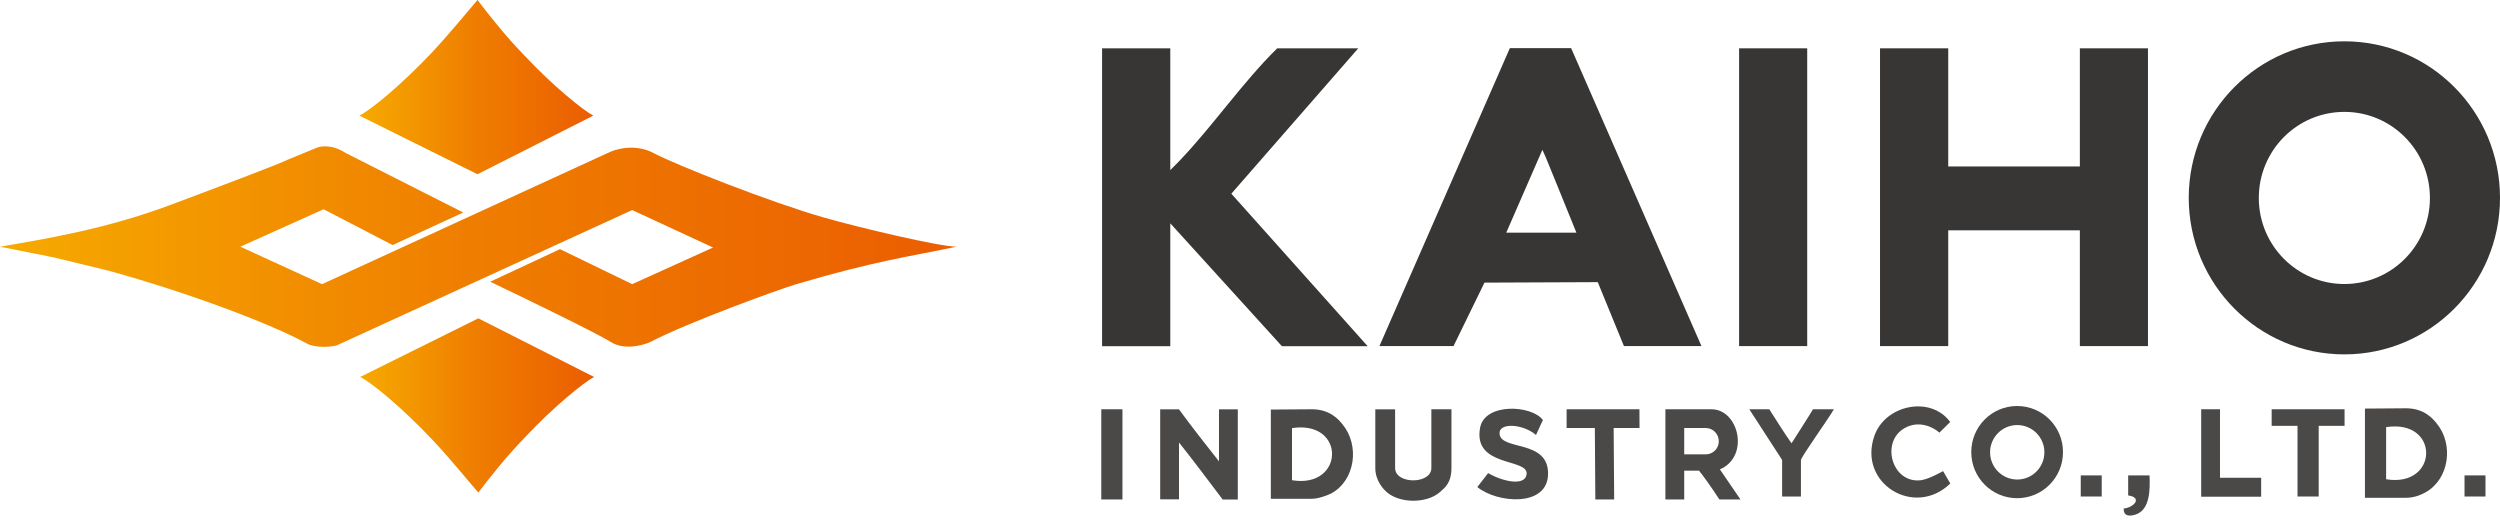
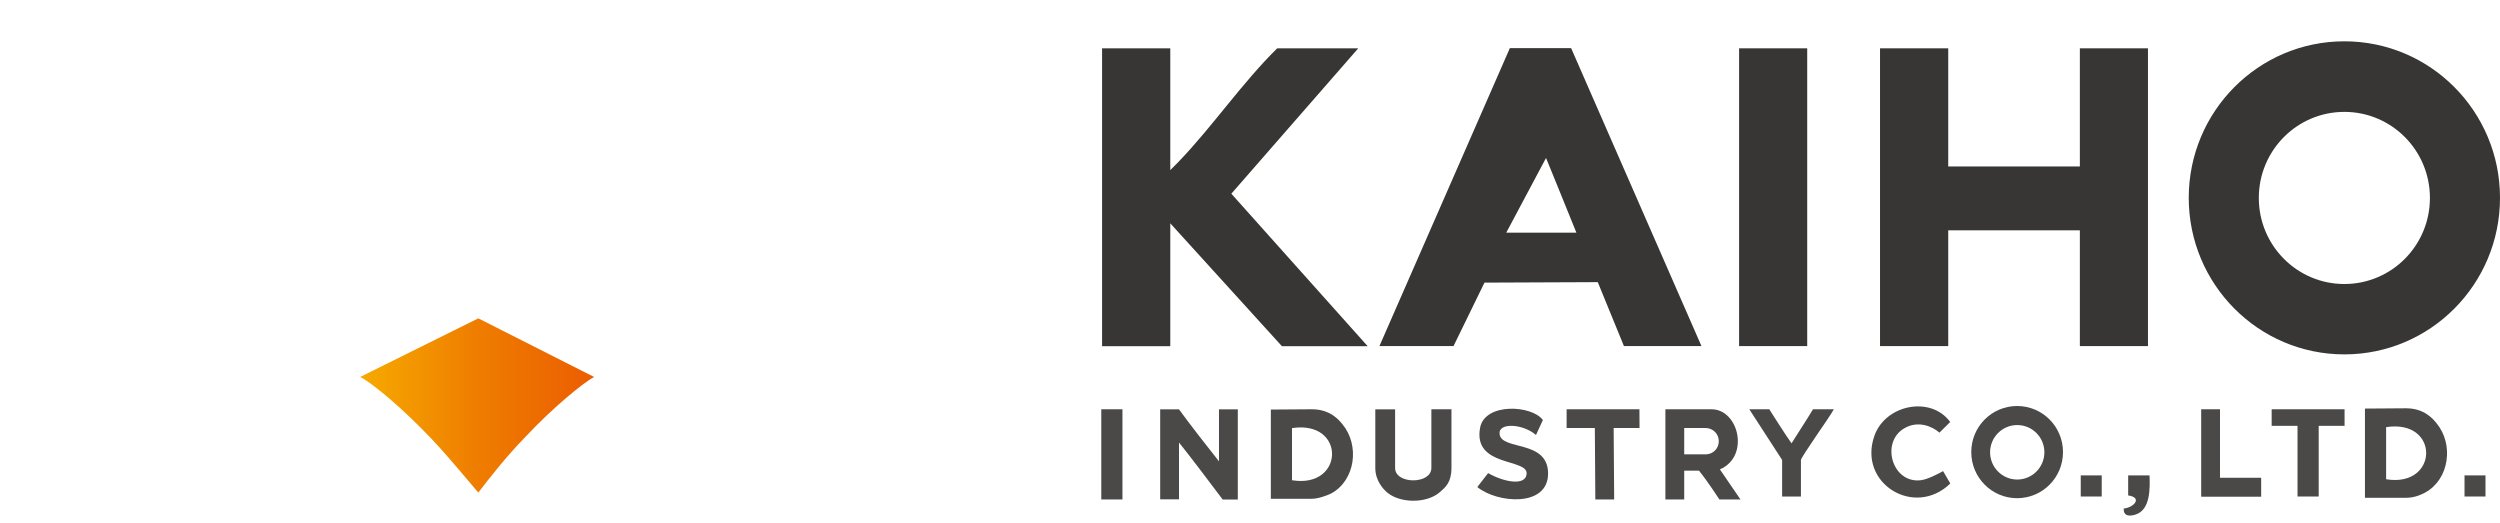
<svg xmlns="http://www.w3.org/2000/svg" width="311" height="65" viewBox="0 0 311 65" fill="none">
  <path d="M311 24.612C311 35.368 302.332 44.085 291.64 44.085C280.948 44.085 272.279 35.368 272.279 24.612C272.279 13.856 280.948 5.139 291.64 5.139C302.332 5.139 311 13.856 311 24.612ZM302.283 24.624C302.283 18.706 297.516 13.918 291.64 13.918C285.763 13.918 280.996 18.706 280.996 24.624C280.996 30.542 285.763 35.331 291.64 35.331C297.516 35.331 302.283 30.542 302.283 24.624Z" fill="#383635" />
  <path d="M242.36 6.011V20.708H258.734V6.011H267.207V43.054H258.734V28.652H242.36V43.054H233.875V6.011H242.36Z" fill="#383635" />
-   <path d="M171.6 43.054L187.827 5.986H195.447L211.662 43.054H202.018L198.763 35.098C194.727 35.098 188.9 35.159 184.669 35.159L180.817 43.054H171.612H171.6ZM187.388 28.947H196.105C194.849 25.816 192.326 19.652 192.326 19.652C192.326 19.652 192.13 19.198 191.874 18.633L187.376 28.947H187.388Z" fill="#383635" />
+   <path d="M171.6 43.054L187.827 5.986H195.447L211.662 43.054H202.018L198.763 35.098C194.727 35.098 188.9 35.159 184.669 35.159L180.817 43.054H171.612H171.6ZM187.388 28.947H196.105C194.849 25.816 192.326 19.652 192.326 19.652L187.376 28.947H187.388Z" fill="#383635" />
  <path d="M145.583 6.011V21.162C146.071 20.671 146.302 20.45 146.607 20.131C150.838 15.735 154.495 10.333 158.884 6.011H168.967L153.179 24.096L170.137 43.066H159.469L145.583 27.78V43.066H137.098V6.011H145.571H145.583Z" fill="#383635" />
  <path d="M224.817 6.011H216.344V43.054H224.817V6.011Z" fill="#383635" />
  <path d="M213.953 58.389C217.696 56.806 216.319 50.912 212.905 50.912H207.175V62.134H209.516V58.549H211.357C212.551 60.047 213.892 62.134 213.892 62.134H216.514L213.953 58.389ZM212.186 56.523H209.516V53.245H212.186C213.088 53.245 213.819 53.982 213.819 54.89C213.819 55.799 213.088 56.523 212.186 56.523Z" fill="#4B4948" />
  <path d="M144.327 50.924H146.668C147.899 52.618 150.265 55.675 151.642 57.394V50.924H153.983V62.146C153.361 62.146 152.739 62.146 152.105 62.146C150.874 60.501 147.948 56.633 146.668 55.049V62.121H144.815H144.327V50.924Z" fill="#4B4948" />
  <path d="M158.092 50.949L163.2 50.912C165.504 50.912 166.577 52.263 166.992 52.766C169.174 55.381 168.613 59.752 165.602 61.385C165.297 61.545 164.066 62.048 163.212 62.048H158.092V61.594V50.949ZM160.725 59.74C167.272 60.821 167.467 52.226 160.725 53.257V59.74Z" fill="#4B4948" />
  <path d="M256.637 56.241C256.637 59.408 254.089 61.975 250.931 61.975C247.774 61.975 245.226 59.408 245.226 56.241C245.226 53.073 247.774 50.507 250.931 50.507C254.089 50.507 256.637 53.073 256.637 56.241ZM254.321 56.265C254.321 54.387 252.809 52.877 250.943 52.877C249.078 52.877 247.566 54.399 247.566 56.265C247.566 58.132 249.078 59.654 250.943 59.654C252.809 59.654 254.321 58.132 254.321 56.265Z" fill="#4B4948" />
  <path d="M294.199 50.827L299.308 50.79C301.612 50.79 302.685 52.141 303.099 52.644C305.281 55.259 304.701 59.618 301.709 61.263C301.405 61.423 300.5 61.926 299.32 61.926H294.199V61.472V50.827ZM296.833 59.618C303.38 60.699 303.575 52.104 296.833 53.135V59.618Z" fill="#4B4948" />
  <path d="M173.551 50.912V58.218C173.551 60.268 178.062 60.268 178.062 58.218V50.912H180.561V58.218C180.561 60.035 179.793 60.624 179.159 61.189C177.44 62.736 173.831 62.638 172.295 61.017C172.149 60.857 171.088 59.838 171.088 58.23V50.924H173.526L173.551 50.912Z" fill="#4B4948" />
  <path d="M191.082 54.117C189.509 52.729 186.376 52.508 186.547 53.994C186.778 56.081 192.582 54.657 192.582 58.905C192.582 63.154 186.218 62.601 183.779 60.587L185.12 58.856C186.974 59.924 189.778 60.526 189.912 58.954C190.082 56.978 183.218 58.156 184.121 53.221C184.694 50.077 190.546 50.372 191.936 52.251L191.07 54.129L191.082 54.117Z" fill="#4B4948" />
  <path d="M241.715 58.598L242.617 60.145C238.191 64.467 231.071 60.157 233.18 54.202C234.546 50.335 240.191 49.193 242.605 52.496L241.264 53.822C240.422 53.073 238.655 52.262 236.911 53.269C233.912 54.988 235.363 60.17 238.947 59.74C239.837 59.629 241.178 58.905 241.715 58.61V58.598Z" fill="#4B4948" />
  <path d="M291.664 50.912V52.975H288.446V61.766H285.812V52.975H282.594V50.912H291.652H291.664Z" fill="#4B4948" />
  <path d="M221.708 57.235L217.611 50.912H220.098C220.098 50.912 222.183 54.215 222.866 55.148C223.402 54.289 225.024 51.796 225.536 50.912C226.658 50.912 226.901 50.912 228.133 50.912C227.584 51.931 224.036 56.855 224.036 57.235V61.766H221.696V57.235H221.708Z" fill="#4B4948" />
  <path d="M203.945 50.912L203.957 53.245H200.739L200.8 61.643V62.134H198.459L198.398 53.245H194.887V50.912H203.945Z" fill="#4B4948" />
  <path d="M276.169 50.912V59.433H281.289V61.791H273.828V50.912H276.169Z" fill="#4B4948" />
  <path d="M139.633 50.912V62.134C138.561 62.134 138.012 62.134 137 62.134V50.912H139.633Z" fill="#4B4948" />
  <path d="M267.402 59.139C267.463 60.735 267.524 63.424 265.658 64.013C264.878 64.259 264.159 64.21 264.183 63.264C265.451 63.141 266.573 61.901 264.744 61.631V59.139H267.402Z" fill="#4B4948" />
  <path d="M309.195 59.139H306.586V61.766H309.195V59.139Z" fill="#4B4948" />
  <path d="M261.454 59.139H258.845V61.766H261.454V59.139Z" fill="#4B4948" />
-   <path d="M21.116 25.524C13.247 28.461 5.92 29.676 0 30.689L6.611 32.006L13.321 33.627C23.682 36.463 33.944 40.397 38.187 42.742C39.213 43.309 41.278 43.181 41.936 42.945L78.643 26.131L88.707 30.791L78.643 35.348L69.663 30.993L60.98 35.045C65.289 37.104 74.321 41.486 75.978 42.54C77.636 43.593 79.958 42.979 80.912 42.54C85.55 40.109 97.025 35.951 99.068 35.348C109.034 32.411 113.08 31.938 119 30.689C116.928 30.689 106.896 28.326 102.423 27.043C95.91 25.175 84.168 20.561 81.307 19.041C79.018 17.826 76.538 18.535 75.584 19.041L40.061 35.348L29.898 30.689L40.259 26.03L48.843 30.487L57.625 26.435L43.022 19.041C41.285 17.907 39.798 18.163 39.272 18.434L35.818 19.852C35.345 20.176 25.82 23.768 21.116 25.524Z" fill="url(#paint0_linear_393_2537)" />
-   <path d="M59.401 21.675L44.698 14.383C46.178 13.674 50.103 10.375 53.678 6.584C55.898 4.228 57.913 1.721 59.401 0C60.881 1.924 62.854 4.457 65.222 6.887C68.797 10.716 72.623 13.775 73.807 14.383L59.401 21.675Z" fill="url(#paint1_linear_393_2537)" />
  <path d="M59.5 39.602L44.798 46.895C46.278 47.604 50.203 50.902 53.777 54.694C55.997 57.049 58.013 59.557 59.5 61.277C60.98 59.353 62.954 56.821 65.322 54.39C68.897 50.561 72.722 47.502 73.906 46.895L59.5 39.602Z" fill="url(#paint2_linear_393_2537)" />
  <defs>
    <linearGradient id="paint0_linear_393_2537" x1="119" y1="30.674" x2="0" y2="30.674" gradientUnits="userSpaceOnUse">
      <stop stop-color="#EB5D01" />
      <stop offset="0.5" stop-color="#EF7D00" />
      <stop offset="1" stop-color="#F6AA00" />
    </linearGradient>
    <linearGradient id="paint1_linear_393_2537" x1="73.807" y1="10.838" x2="44.698" y2="10.838" gradientUnits="userSpaceOnUse">
      <stop stop-color="#EB5D01" />
      <stop offset="0.5" stop-color="#EF7D00" />
      <stop offset="1" stop-color="#F6AA00" />
    </linearGradient>
    <linearGradient id="paint2_linear_393_2537" x1="73.906" y1="50.44" x2="44.798" y2="50.44" gradientUnits="userSpaceOnUse">
      <stop stop-color="#EB5D01" />
      <stop offset="0.5" stop-color="#EF7D00" />
      <stop offset="1" stop-color="#F6AA00" />
    </linearGradient>
  </defs>
</svg>